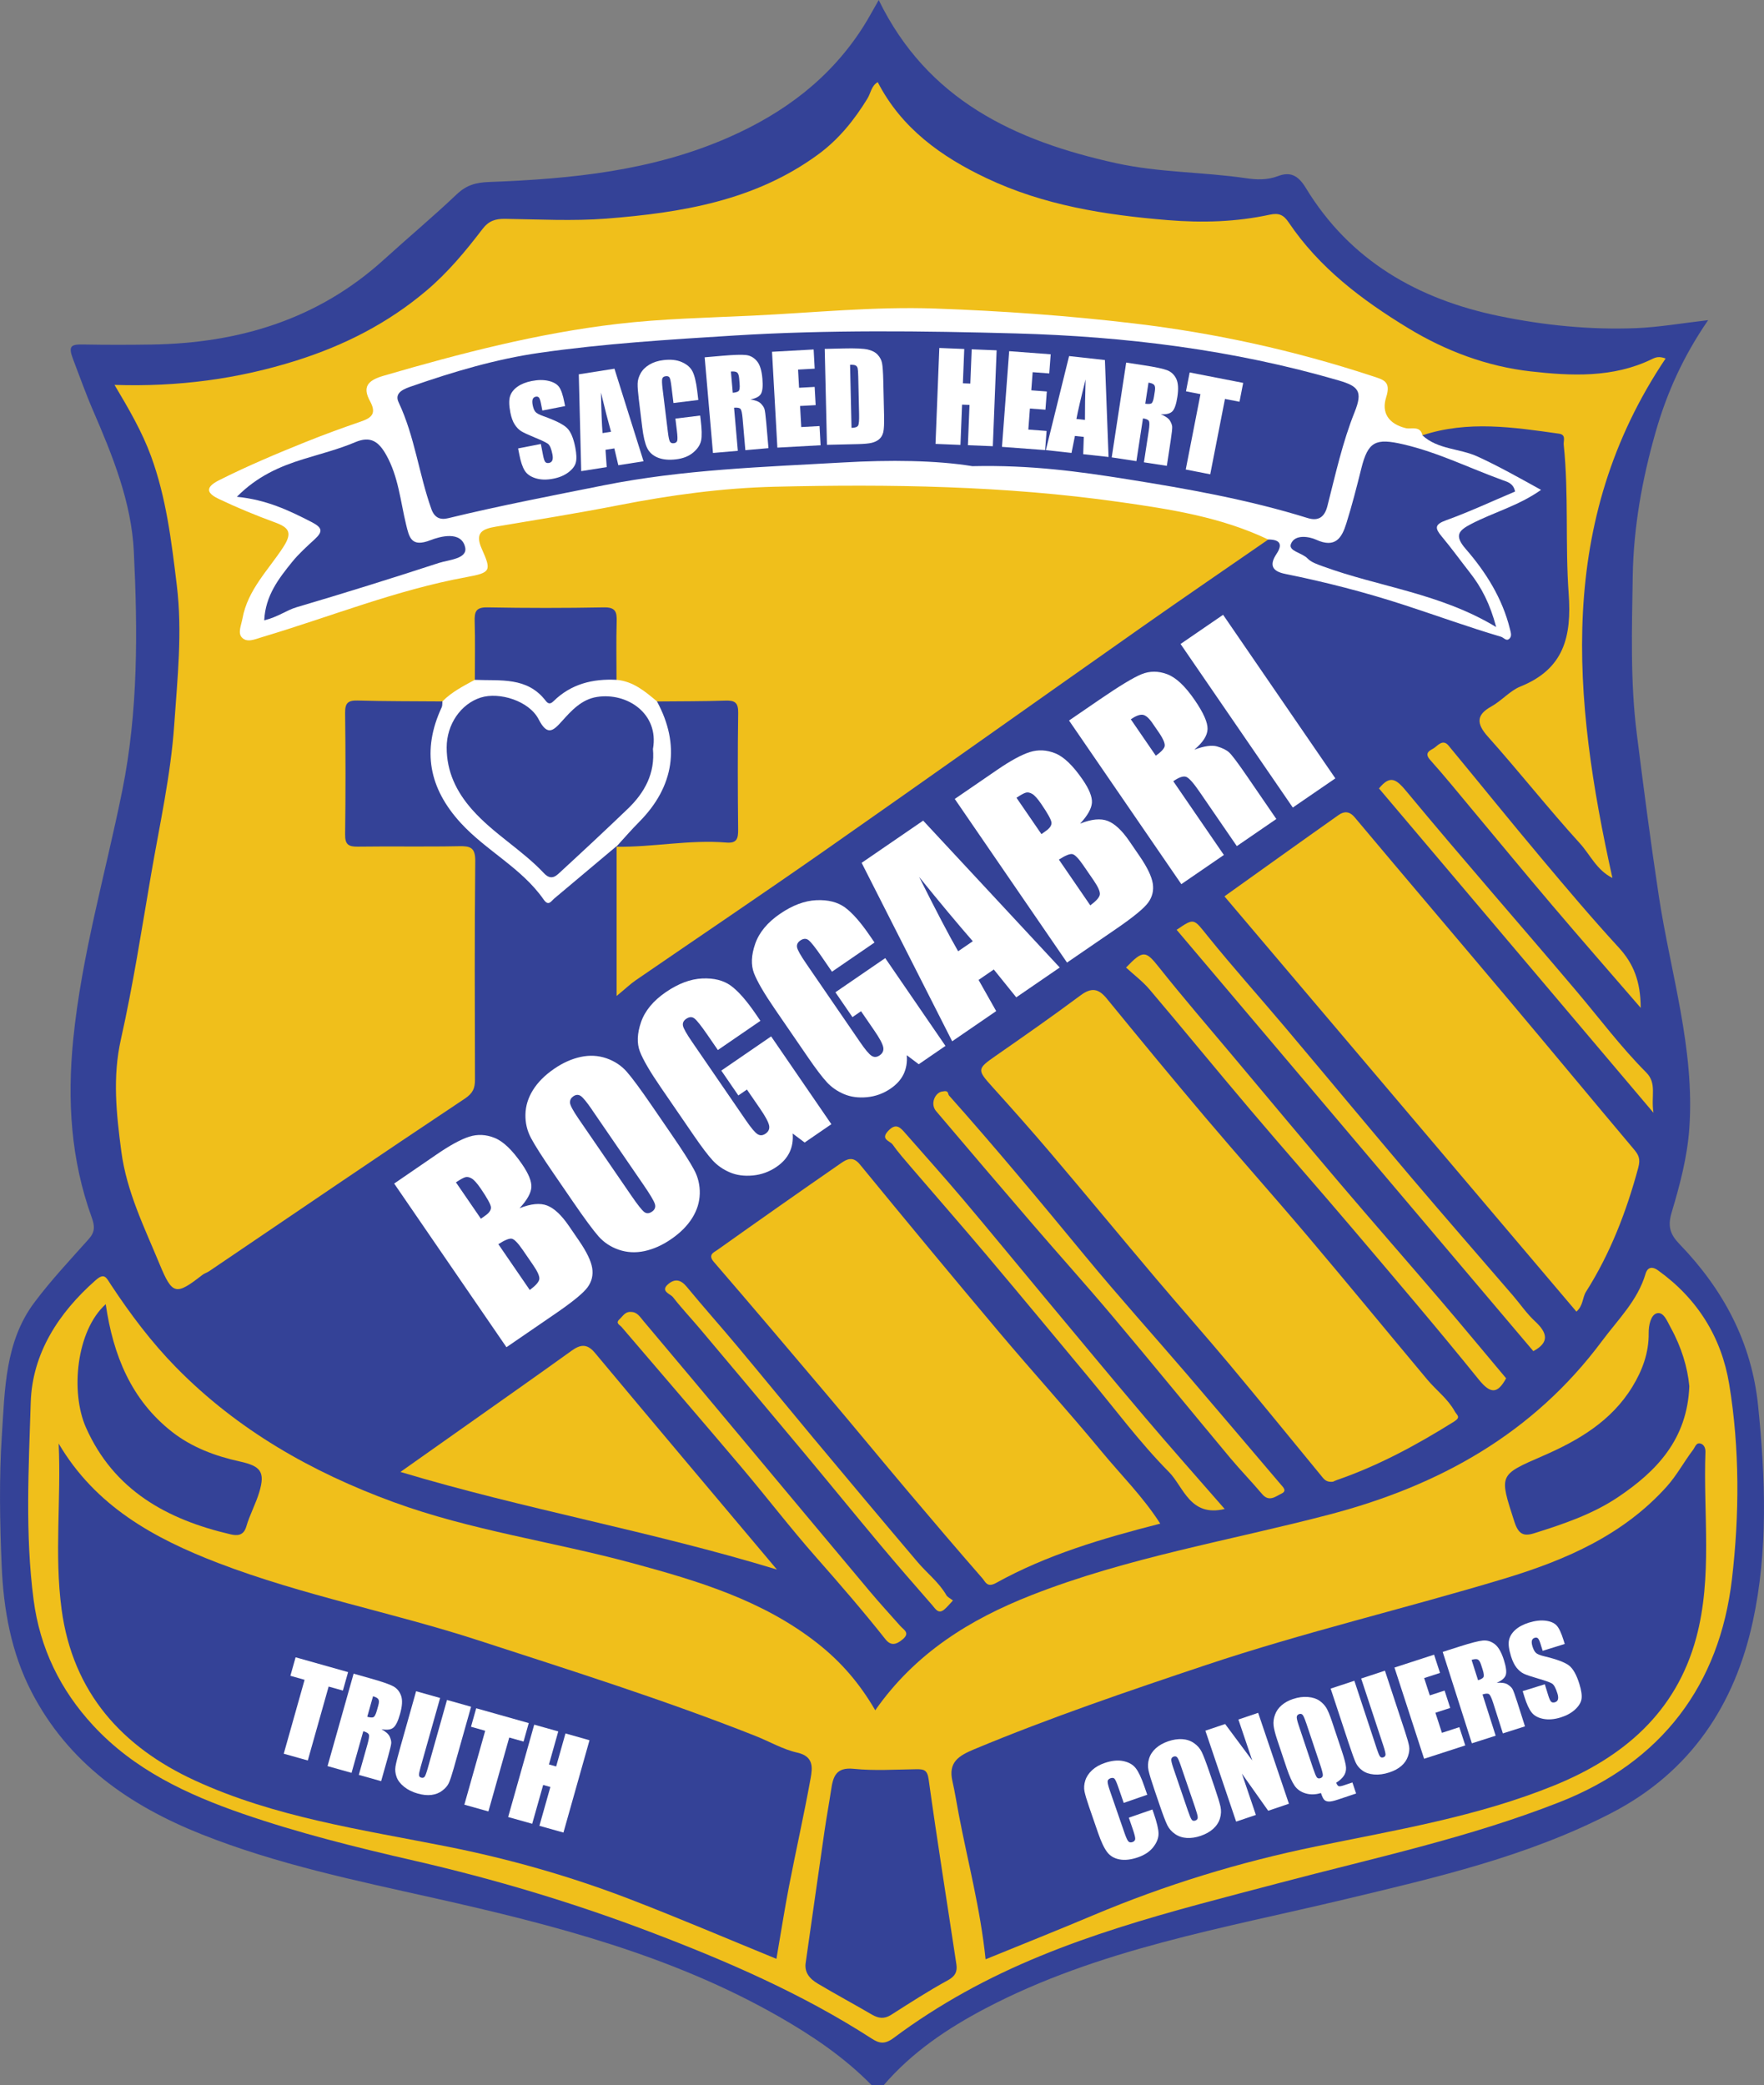
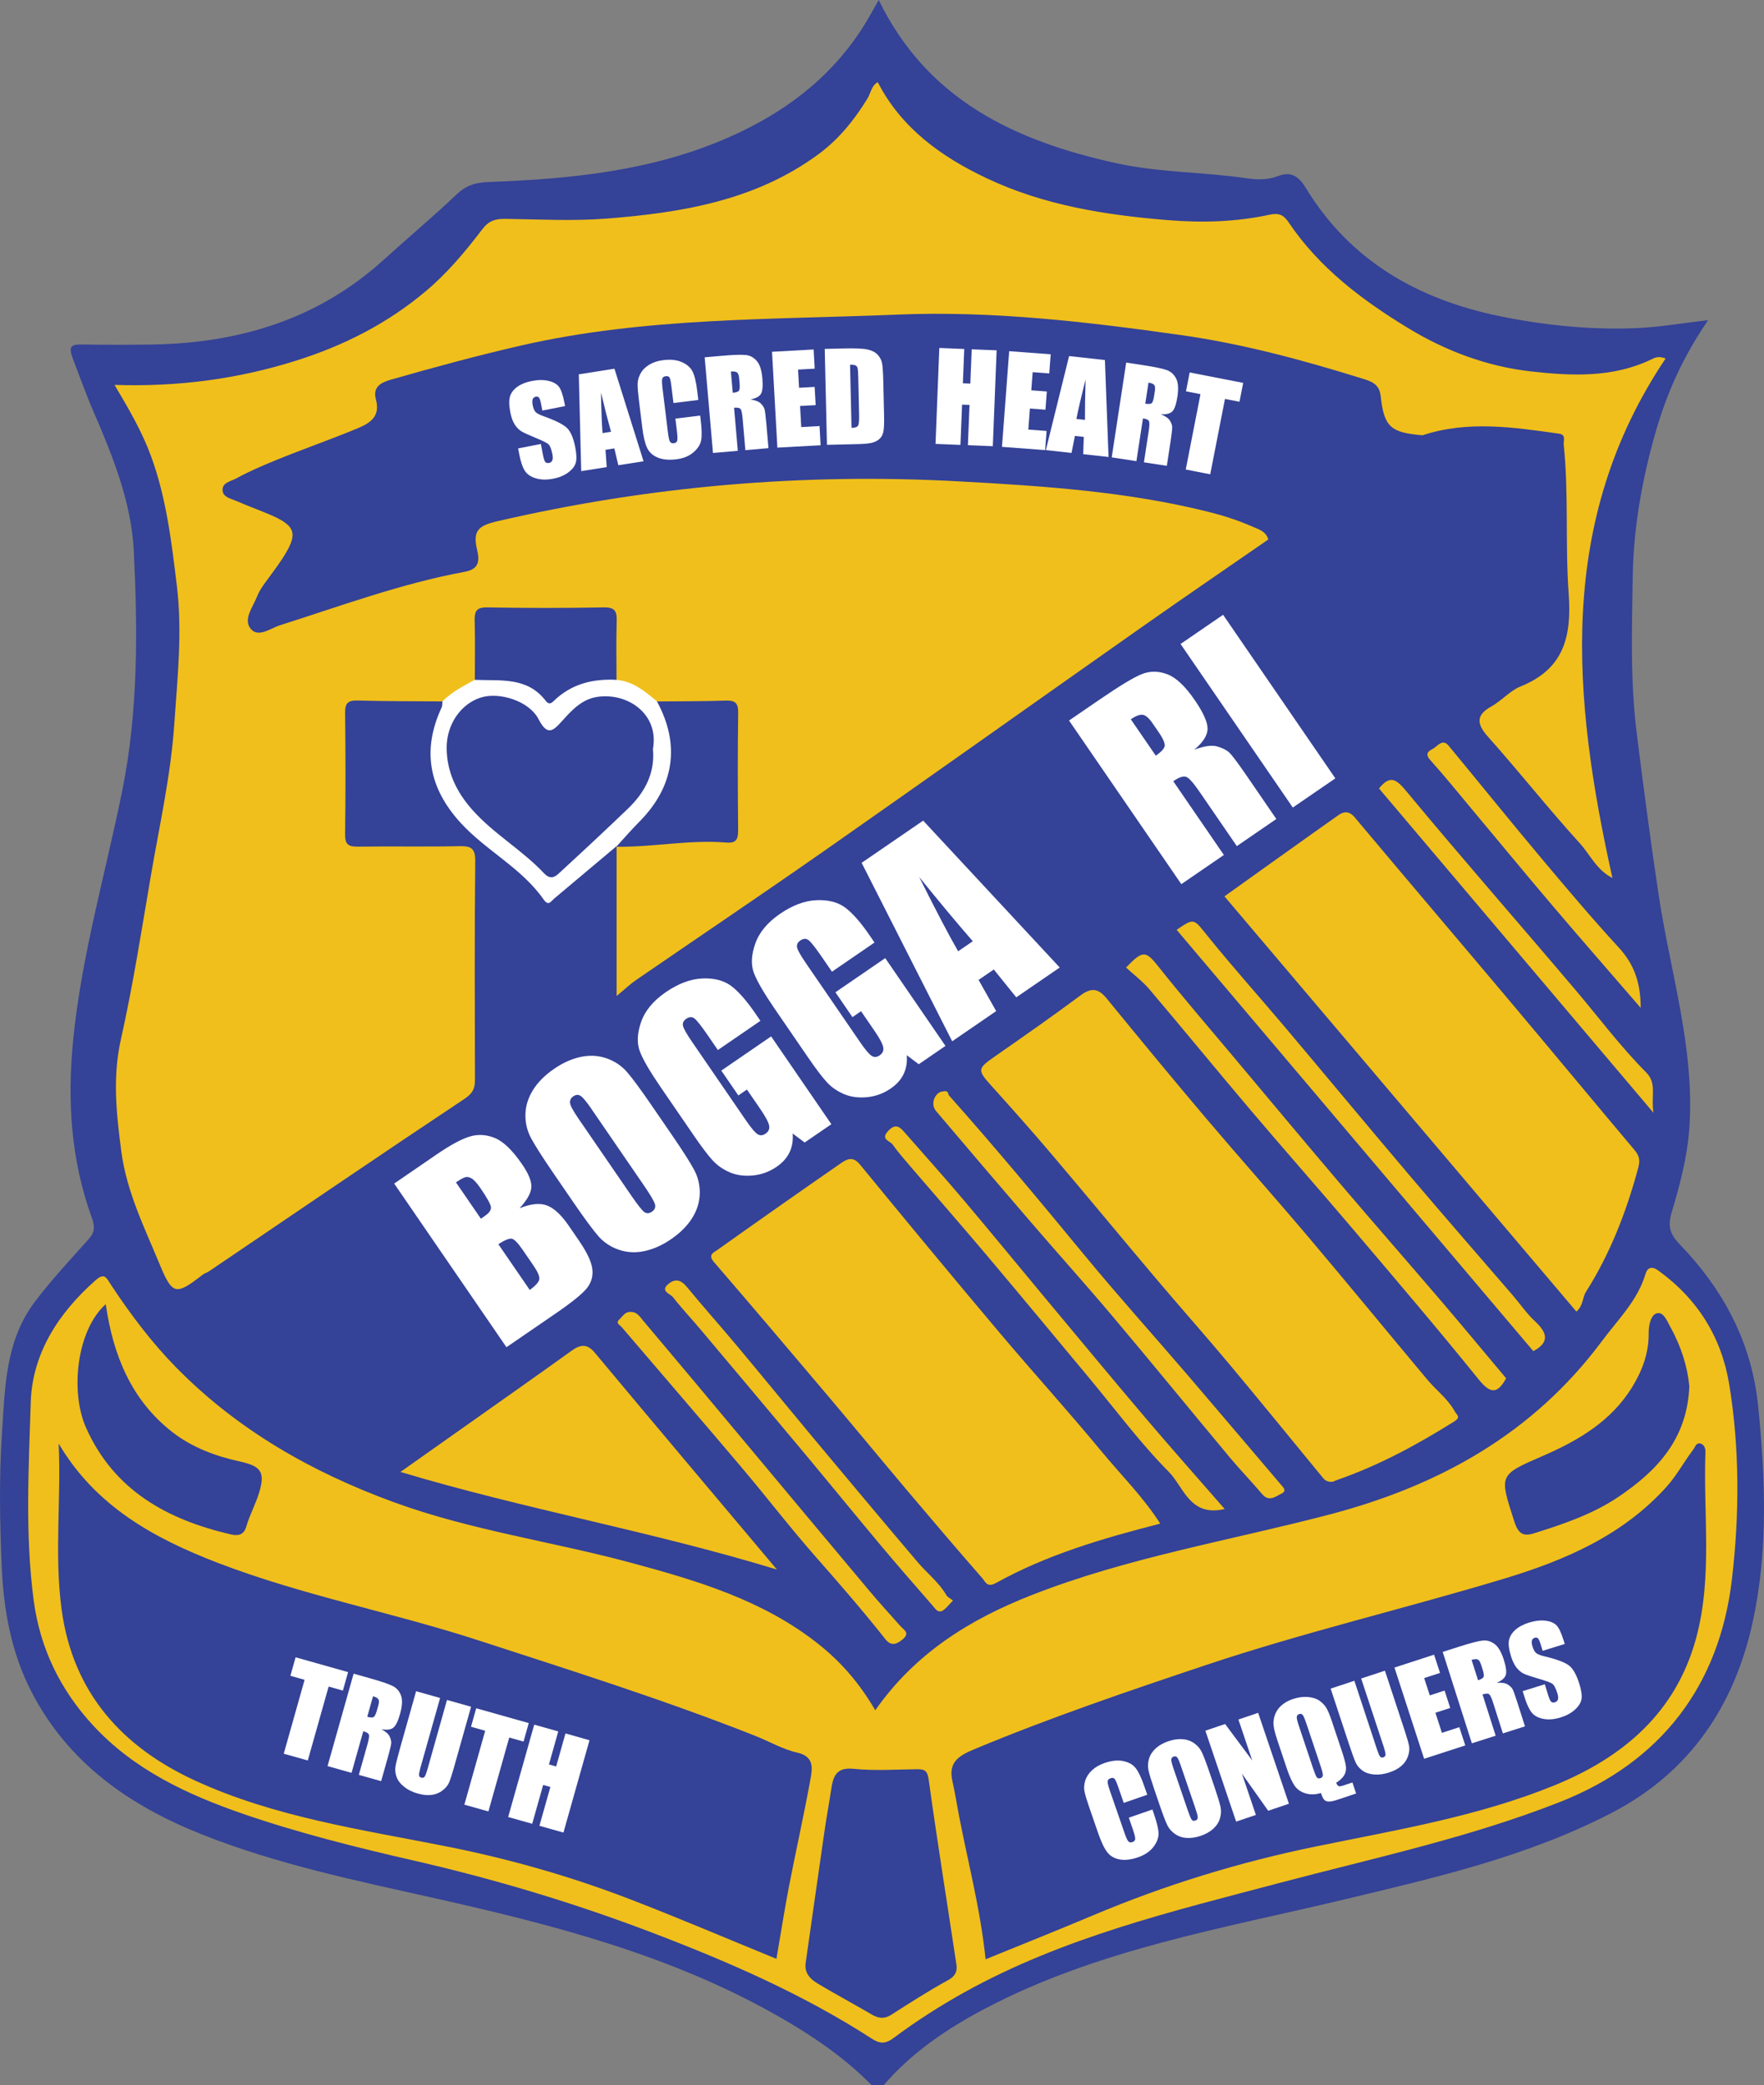
<svg xmlns="http://www.w3.org/2000/svg" id="Layer_1" viewBox="0 0 435.8 515.13">
  <rect x="0" y="0" width="435.8" height="515.13" fill="#808080" stroke="none" />
  <path d="M215.31,515.13c-6.75-6.89-14.68-12.23-23-16.98-26.46-15.1-55.5-22.59-84.94-29.19-19.37-4.34-38.86-8.35-57.46-15.74-18.03-7.16-33.06-17.69-42.14-35.26-4.99-9.65-6.9-20.29-7.35-31.03-.46-10.81-.66-21.7.05-32.48.74-11.25.78-22.99,8.01-32.65,4.12-5.51,8.87-10.55,13.46-15.7,1.56-1.75,1.49-3.21.71-5.35-5.15-14.25-6.06-28.8-4.56-43.93,2.09-20.97,8-41.07,12.13-61.57,3.93-19.52,3.81-39.36,2.84-59.06-.59-12.11-5.24-23.62-10.08-34.79-1.8-4.15-3.3-8.42-4.92-12.63-1.25-3.28-.55-3.71,2.42-3.66,5.66.1,11.33.1,17,.01,21.53-.33,41.05-6.18,57.33-20.95,5.97-5.42,12.16-10.61,18.01-16.15,2.39-2.27,4.65-2.93,8.03-3.06,20.23-.75,40.26-2.71,59.16-11.02,13.68-6.01,25.07-14.54,33.17-27.2,1.37-2.14,2.56-4.4,3.91-6.73,12.02,24.67,33.56,34.78,58.63,40.3,10.66,2.35,21.45,2.15,32.12,3.72,2.5.37,5.19.5,7.85-.51,2.93-1.11,4.91-.39,6.93,2.93,10.9,17.94,27.67,27.5,47.78,31.64,11.12,2.29,22.42,3.43,33.78,2.98,5.64-.22,11.25-1.22,17.82-1.97-6.18,8.97-10.23,18.03-12.99,27.7-3.33,11.66-5.45,23.51-5.64,35.62-.2,12.93-.63,25.9.99,38.77,1.69,13.42,3.43,26.83,5.46,40.22,2.89,19.01,8.89,37.63,7.54,57.23-.5,7.21-2.34,14.11-4.38,20.92-1.04,3.49-.33,5.44,1.96,7.82,10.79,11.19,17.82,24.23,19.41,39.97,1.8,17.82,2.48,35.79-1.31,53.24-4.46,20.57-15.36,37.19-34.9,47.31-20.8,10.77-43.29,15.94-65.8,21.32-30.15,7.21-60.97,12.31-88.86,26.96-9.4,4.94-18.17,10.83-25.17,18.99h-3Z" style="fill:#344297;" />
  <path d="M109.31,173.29c-7-.06-13.99-.02-20.98-.22-2.42-.07-3.1.7-3.07,3.08.12,10,.13,20,0,30-.03,2.48.81,3.05,3.13,3.02,8.33-.12,16.67.06,25-.11,2.82-.06,4.05.33,4.02,3.68-.19,18-.11,36-.07,53.99,0,2.1-.46,3.33-2.51,4.7-21.15,14.07-42.14,28.39-63.17,42.64-.53.36-1.18.53-1.68.92-6.54,5.09-7.39,4.99-10.57-2.71-3.74-9.05-8.13-17.86-9.44-27.81-1.22-9.27-2.21-18.31-.1-27.7,3.01-13.43,5.11-27.06,7.44-40.64,2.11-12.32,4.88-24.63,5.73-37.05.78-11.43,2.06-22.86.63-34.55-1.32-10.87-2.6-21.58-6.37-31.86-2.21-6.03-5.46-11.61-9.01-17.58,15.69.52,30.49-1.45,44.89-6,11.81-3.73,22.63-9.2,32.21-17.32,5.32-4.51,9.63-9.72,13.77-15.14,1.61-2.11,3.24-2.59,5.65-2.56,8.33.12,16.71.58,24.99-.06,18.51-1.45,36.67-4.4,52.27-15.81,5.14-3.76,8.96-8.52,12.23-13.85.84-1.36.96-3.16,2.55-4.05,5.86,11.4,15.73,18.45,26.89,23.73,14.1,6.68,29.2,9.08,44.72,10.35,8.64.71,16.92.45,25.24-1.34,2.25-.48,3.4.03,4.67,1.91,7.56,11.22,18.05,19.13,29.46,26.08,9.38,5.71,19.58,9.5,30.28,10.72,10,1.13,20.39,1.66,29.99-3.02.98-.48,1.77-.76,3.39-.16-27.05,40.31-23.02,83.84-13.14,128.34-3.92-1.96-5.5-5.76-8.02-8.53-7.82-8.6-15.03-17.75-22.77-26.42-2.88-3.22-2.81-5.37.84-7.4,2.58-1.43,4.67-3.92,7.18-4.93,10.83-4.35,12.73-12.38,11.96-23-.88-12.2.05-24.52-1.22-36.75-.1-1,.66-2.48-1.19-2.74-11.25-1.59-22.5-3.29-33.69.4-7.86-.65-9.51-2.04-10.34-9.68-.34-3.11-2.46-3.68-4.67-4.37-14.64-4.55-29.41-8.55-44.64-10.7-23.26-3.29-46.65-6.04-70.11-5.06-31.03,1.29-62.28.62-92.87,7.62-10.89,2.49-21.64,5.42-32.37,8.49-2.5.72-4.38,1.85-3.56,4.9,1.08,4.03-1.25,5.72-4.5,7.07-6.62,2.75-13.39,5.09-20.02,7.8-3.4,1.39-6.77,2.82-9.98,4.58-1.37.75-3.63,1.03-3.38,3.11.19,1.58,2.14,1.92,3.49,2.51,2.59,1.14,5.26,2.1,7.87,3.2,6.89,2.89,7.46,4.83,3.26,11.21-1.01,1.53-2.1,3-3.19,4.48-1.09,1.48-2.24,2.94-2.91,4.65-1.01,2.58-3.44,5.57-1.66,7.9,1.87,2.45,4.93-.02,7.31-.77,15.07-4.79,29.93-10.3,45.54-13.19,3.19-.59,3.93-2.13,3.19-5.29-1.12-4.76.06-6.08,4.97-7.22,37.56-8.7,75.66-11.97,114.08-9.85,20.56,1.13,41.23,2.46,61.37,7.47,3.73.93,7.38,2.07,10.89,3.62,1.64.73,3.55,1.17,4.12,3.27-10.46,7.24-20.97,14.41-31.37,21.73-26.06,18.33-52.03,36.79-78.13,55.06-15.49,10.83-31.17,21.39-46.75,32.09-1.32.91-2.48,2.03-4.75,3.9v-37.01c.22-.2.44-.39.65-.59,7.01-1.37,14.09-1.86,21.22-1.86,6.23,0,6.59-.37,6.62-6.36.04-6.97-.04-13.94.03-20.9.03-3.36-1.33-4.79-4.73-4.75-4.31.05-8.63.29-12.93-.25-4.11-1.84-8.12-3.87-11.63-6.77-1.26-3.73-.64-7.6-.7-11.4-.04-3.1-1.21-4.58-4.43-4.56-7.66.05-15.33.05-22.99,0-3.48-.02-4.67,1.65-4.65,4.92.02,3.49.33,7-.4,10.46-2.01,3.55-5.13,5.5-9.06,6.29Z" style="fill:#f0bf1b;" />
  <path d="M216.24,422.53c9.88-14.11,23.33-22.43,38.53-28.41,23.83-9.37,49.07-13.49,73.68-19.95,27.09-7.1,50.32-19.98,67.35-42.89,3.96-5.33,8.8-9.98,10.75-16.62.37-1.28,1.36-2.03,3.06-.81,9.74,6.98,15.68,16.52,17.59,28.12,2.62,15.96,2.53,32.37.68,48.17-3.06,26.09-17.28,45.14-42.58,55.09-22.45,8.83-45.94,13.81-69.13,19.95-26.63,7.04-53.51,13.47-77.87,27.01-6.06,3.37-11.94,7.13-17.49,11.28-2.27,1.7-3.63,1.36-5.49.16-17.16-11.08-35.8-19.15-54.79-26.37-18.97-7.21-38.43-13.03-58.22-17.57-14.31-3.28-28.54-6.82-42.41-11.61-13.73-4.75-26.8-10.87-36.9-21.8-8.11-8.78-13.14-19.08-14.7-31.04-2.12-16.22-1.21-32.53-.71-48.74.37-12.11,6.86-22.12,16.01-30.19,2.24-1.98,2.64-.67,3.84,1.15,4.77,7.22,9.97,14.15,16.05,20.35,15.18,15.47,33.52,25.9,53.71,33.29,19.16,7.02,39.41,9.77,59.01,15.08,16.2,4.39,32.24,9.16,45.8,19.85,5.75,4.53,10.34,9.82,14.23,16.52Z" style="fill:#f0bf1b;" />
  <path d="M329.3,366.07c-1.28.14-1.93-.3-2.49-.98-7.66-9.32-15.27-18.69-23.01-27.95-5.99-7.16-12.19-14.14-18.21-21.26-8.65-10.23-17.17-20.57-25.84-30.78-4.78-5.63-9.68-11.15-14.63-16.63-3.76-4.17-3.74-4.41.86-7.61,7.04-4.9,14.08-9.81,20.96-14.94,2.67-1.99,4.42-1.74,6.47.76,8.06,9.86,16.16,19.69,24.39,29.41,8.36,9.87,16.98,19.53,25.34,29.41,9.91,11.72,19.64,23.59,29.49,35.36,2.21,2.64,5.05,4.71,6.76,7.81.55,1,1.63,1.42-.17,2.55-9.19,5.75-18.65,10.88-28.92,14.43-.45.16-.88.38-.99.43Z" style="fill:#f0bf1b;" />
  <path d="M286.65,376.42c-14.33,3.67-28.01,7.69-40.57,14.66-2.23,1.24-2.64-.3-3.36-1.12-6.14-7.03-12.19-14.14-18.22-21.27-6.64-7.86-13.18-15.81-19.82-23.67-9.4-11.12-18.82-22.23-28.33-33.26-1.55-1.79.05-2.37.86-2.94,10.16-7.22,20.35-14.39,30.6-21.48,1.42-.98,2.92-1.74,4.6.31,11.39,13.89,22.85,27.74,34.43,41.48,8.34,9.9,17.06,19.48,25.3,29.46,4.83,5.85,10.29,11.24,14.5,17.84Z" style="fill:#f0bf1b;" />
  <path d="M389.46,324.05c-28.91-34.11-57.82-68.21-86.96-102.6,9.33-6.66,18.73-13.41,28.18-20.08,1.35-.95,2.67-1.03,4.02.58,12.73,15.18,25.58,30.26,38.33,45.41,10.22,12.14,20.33,24.36,30.55,36.49,1.23,1.46,1.76,2.41,1.15,4.66-2.92,10.83-6.89,21.14-12.91,30.64-.9,1.42-.65,3.4-2.37,4.9Z" style="fill:#f0bf1b;" />
-   <path d="M313.31,133.29c-11.63-5.55-24.11-7.48-36.74-9.27-28.29-4.02-56.72-4.44-85.18-3.77-12.92.31-25.78,2.07-38.51,4.56-10.08,1.97-20.23,3.6-30.35,5.3-3.26.55-5.31,1.41-3.53,5.43,2.44,5.48,2.31,5.93-3.75,7.04-17.36,3.18-33.68,9.81-50.49,14.82-1.81.54-3.74,1.47-5.03.07-1.02-1.11-.13-3.02.17-4.66,1.3-7.13,6.43-12,10.1-17.67,2.23-3.45,1.5-4.77-2-6.05-4.72-1.73-9.39-3.65-13.92-5.81-2.54-1.21-3.89-2.65.01-4.62,7-3.53,14.21-6.56,21.46-9.48,4.52-1.82,9.11-3.48,13.71-5.07,2.7-.93,3.75-2.07,2.16-4.99-1.87-3.44-.74-5.09,3.33-6.28,18.94-5.52,37.95-10.47,57.61-12.79,11.18-1.32,22.37-1.54,33.58-2.07,15.03-.72,30.05-2.28,45.09-1.75,16.43.58,32.82,1.74,49.2,3.69,20.02,2.38,39.47,6.65,58.57,12.92,2.97.98,4.94,1.29,3.65,5.33-1.2,3.77.57,6.55,4.84,7.61,1.33.33,3.62-.71,4.12,1.78,3.83,3.53,9.18,3.19,13.66,5.25,5.28,2.43,10.24,5.23,15.65,8.22-5.53,3.92-11.69,5.53-17.22,8.4-3.13,1.63-4.3,2.83-1.4,6.18,5.01,5.76,9.07,12.23,10.94,19.82.2.84.51,1.69-.1,2.32-.8.82-1.41-.23-2.12-.44-8.05-2.37-15.99-5.27-23.92-7.85-9.71-3.16-19.44-5.66-29.38-7.67-3.2-.64-4.01-2.15-2.15-4.95,1.66-2.5.69-3.56-2.06-3.55Z" style="fill:#fff;" />
  <path d="M98.92,363.66c10.07-7.11,19.46-13.74,28.84-20.37,4.49-3.18,8.98-6.36,13.45-9.58,2.09-1.5,3.77-1.87,5.74.49,14.66,17.57,29.42,35.06,44.99,53.57-31.2-9.52-62.22-14.87-93.03-24.12Z" style="fill:#f0bf1b;" />
  <path d="M372.09,340.52c-2.08,3.78-3.77,4-6.74.33-10.27-12.72-20.89-25.15-31.47-37.62-8.27-9.74-16.74-19.32-25-29.07-8.35-9.84-16.51-19.84-24.86-29.68-1.71-2.02-3.88-3.64-5.83-5.44,4.23-4.42,4.87-4.19,8.16-.04,5.89,7.42,12.09,14.59,18.18,21.85,8.72,10.4,17.41,20.82,26.2,31.16,8.28,9.74,16.7,19.35,25.01,29.06,5.53,6.47,10.95,13.02,16.35,19.45Z" style="fill:#f0bf1b;" />
  <path d="M152.31,167.96c4.09.35,7.05,2.84,10,5.33,3.12,1.52,3.75,4.45,4.19,7.47,1.86,12.78-3.72,21.84-14.24,28.42,0,0,.05-.12.05-.12-5.12,4.3-10.23,8.61-15.35,12.9-.79.66-1.44,2.03-2.64.29-5.44-7.81-14.19-12.03-20.53-18.97-7.75-8.49-9.65-17.84-4.67-28.53.2-.43.13-.98.18-1.47,2.3-2.33,5.18-3.78,8-5.33,5.06-2.05,10.16-1.88,14.54,1.26,3.11,2.22,5.36,1.97,8.37.1,3.7-2.3,7.76-3.69,12.1-1.36Z" style="fill:#fff;" />
  <path d="M378.81,333.81c-29.35-34.67-58.74-69.38-88.12-104.09,4.43-3.02,4.16-2.8,7.72,1.61,6.17,7.65,12.75,14.97,19.09,22.49,10.44,12.38,20.77,24.85,31.25,37.19,8.27,9.75,16.69,19.38,25.03,29.07,1.81,2.11,3.4,4.46,5.42,6.33,3.06,2.83,3.7,5.2-.38,7.4Z" style="fill:#f0bf1b;" />
  <path d="M232.8,269.67c1.69-.4,1.32.61,1.65.97,11.54,12.96,22.62,26.3,33.66,39.69,8.24,9.99,16.91,19.61,25.34,29.44,7.67,8.95,15.27,17.95,22.92,26.92.65.76,1.64,1.63.24,2.31-1.48.71-3.08,2.17-4.81.11-2.54-3.01-5.3-5.84-7.83-8.86-9.73-11.67-19.33-23.44-29.12-35.06-6.55-7.78-13.36-15.33-19.99-23.04-7.9-9.18-15.77-18.41-23.6-27.65-1.53-1.81-.22-4.6,1.53-4.84Z" style="fill:#f0bf1b;" />
  <path d="M302.56,372.81c-8.59,2.05-10.14-5.47-13.78-9.15-7.21-7.28-13.36-15.62-19.95-23.52-8.26-9.91-16.48-19.85-24.8-29.71-6.23-7.39-12.6-14.66-18.89-21.99-1.59-1.86-3.22-3.7-4.63-5.69-.64-.9-3.06-1.22-1.11-3.32,2-2.16,3.07-.82,4.32.61,4.76,5.43,9.58,10.8,14.24,16.31,6.54,7.73,12.94,15.56,19.42,23.34,8.47,10.16,16.91,20.36,25.47,30.45,6.34,7.47,12.85,14.8,19.71,22.67Z" style="fill:#f0bf1b;" />
  <path d="M155.82,324.13c1.59-.05,2.3,1.24,3.12,2.2,8.53,10.11,17.01,20.26,25.49,30.41,10.16,12.15,20.3,24.32,30.49,36.46,2.43,2.89,4.98,5.67,7.48,8.49.89,1.01,2.55,1.72.55,3.37-1.58,1.31-2.89,1.59-4.21-.08-5.48-6.93-11.26-13.6-17.1-20.23-6.36-7.21-12.22-14.87-18.43-22.21-9.83-11.62-19.78-23.14-29.66-34.71-.44-.51-1.56-.92-.51-1.89.83-.76,1.4-1.92,2.79-1.82Z" style="fill:#f0bf1b;" />
  <path d="M408.5,274.93c-23.21-27.43-45.58-53.86-67.82-80.14,2.91-3.58,4.42-2.14,7.01.99,13.7,16.52,27.87,32.65,41.73,49.03,5.71,6.75,11.01,13.86,17.26,20.13,2.73,2.74,1.16,5.76,1.81,9.99Z" style="fill:#f0bf1b;" />
  <path d="M235.43,395.41c-.89.93-1.48,1.71-2.23,2.3-1.41,1.1-2.13-.27-2.82-1.06-4.31-4.93-8.62-9.88-12.83-14.9-6.29-7.51-12.47-15.1-18.74-22.62-8.59-10.29-17.21-20.54-25.84-30.79-2.22-2.63-4.59-5.14-6.7-7.85-.68-.87-3.3-1.49-1.12-3.3,1.64-1.35,3.08-1.02,4.51.72,4.06,4.93,8.32,9.7,12.42,14.6,6.28,7.51,12.47,15.1,18.74,22.62,8.59,10.29,17.19,20.56,25.86,30.78,2.33,2.75,5.26,4.98,7.11,8.17.31.54,1.02.84,1.64,1.33Z" style="fill:#f0bf1b;" />
  <path d="M405.33,248.99c-7.87-9.11-14.87-17.11-21.76-25.22-6.67-7.84-13.2-15.79-19.81-23.69-3.46-4.14-6.85-8.34-10.45-12.35-1.65-1.84.21-2.4.95-2.9.97-.65,2.2-2.32,3.6-.63,7.59,9.18,15.07,18.46,22.73,27.59,6.32,7.54,12.67,15.06,19.32,22.3,3.63,3.96,5.4,8.31,5.43,14.9Z" style="fill:#f0bf1b;" />
  <path d="M152.26,209.19c1.88-2.05,3.69-4.16,5.65-6.13,8.67-8.73,10.22-19.03,4.4-29.76,5.64-.06,11.29-.02,16.93-.21,2.32-.08,3.16.52,3.13,3-.14,9.63-.11,19.26-.01,28.89.02,2.21-.32,3.4-2.93,3.18-9.09-.76-18.09,1.17-27.16,1.03Z" style="fill:#344297;" />
  <path d="M152.31,167.96c-5.9-.31-11.25,1.03-15.58,5.29-.8.79-1.35.62-1.91-.11-4.58-5.99-11.24-4.9-17.51-5.18,0-4.8.1-9.61-.04-14.41-.07-2.37.27-3.55,3.13-3.49,9.6.18,19.22.18,28.82,0,2.86-.05,3.2,1.13,3.13,3.49-.14,4.8-.04,9.61-.04,14.41Z" style="fill:#344297;" />
  <path d="M191.8,483.94c-11.94-4.88-23.93-10.01-36.1-14.7-14.76-5.69-29.96-10.01-45.47-13.08-21.05-4.17-42.49-7.24-62.11-16.29-17.86-8.23-30.12-21.61-32.9-42.24-1.84-13.67-.07-27.29-.73-40.99,9.11,15.47,23.52,23.41,39.4,29.51,20.95,8.04,43.05,12.2,64.32,19.12,22.95,7.47,45.99,14.72,68.45,23.62,3.44,1.36,6.74,3.31,10.3,4.11,4.15.93,3.76,3.78,3.3,6.37-1.61,8.91-3.61,17.75-5.33,26.63-1.11,5.74-2,11.52-3.11,17.94Z" style="fill:#344297;" />
  <path d="M243.49,484.04c-1.29-12.49-4.4-24.09-6.64-35.85-.52-2.71-.93-5.44-1.55-8.12-1.08-4.69,1.51-6.29,5.42-7.92,18.73-7.81,37.92-14.33,57.13-20.76,24.27-8.12,49.23-13.97,73.72-21.36,14.97-4.52,29.29-10.64,40.16-22.72,2.54-2.82,4.27-6.13,6.53-9.1.58-.77.79-1.96,2-1.52.71.26,1.11,1.09,1.07,2.05-.56,15.31,1.79,30.82-2.28,45.9-4.98,18.46-18.03,29.53-35.09,36.47-18.95,7.71-39.05,11-58.96,15.09-18.81,3.86-37.11,9.47-54.83,16.94-8.75,3.69-17.57,7.2-26.68,10.92Z" style="fill:#344297;" />
  <path d="M199.08,484.69c1.54-10.78,3.06-21.56,4.62-32.34.49-3.37,1.11-6.71,1.62-10.08.48-3.24,1.12-5.73,5.58-5.27,5.1.52,10.3.17,15.46.1,1.86-.02,2.74.13,3.07,2.54,2.11,15.25,4.56,30.45,6.85,45.68.26,1.74-.25,2.91-2.09,3.91-4.81,2.62-9.42,5.62-14.05,8.56-1.67,1.06-3.1.88-4.72-.06-4.45-2.6-8.99-5.04-13.42-7.68-1.92-1.15-3.41-2.74-2.92-5.36Z" style="fill:#344297;" />
  <path d="M26.12,322.21c1.84,12.68,6.32,23.64,16.37,31.53,4.88,3.83,10.69,6,16.7,7.32,5.17,1.13,6.38,2.51,4.87,7.57-.87,2.91-2.38,5.63-3.22,8.54-.68,2.32-2.35,2.25-3.87,1.9-15.69-3.65-28.83-10.85-35.73-26.38-3.88-8.73-2.4-23.94,4.88-30.48Z" style="fill:#344297;" />
  <path d="M417.35,342.45c-.49,13.2-8.16,21.07-17.6,27.42-6.27,4.22-13.52,6.67-20.75,8.94-2.63.82-3.88.21-4.88-2.9-3.75-11.63-3.91-11.45,7.08-16.23,8.76-3.81,16.9-8.58,22.08-17.07,2.48-4.05,4.09-8.41,4.03-13.25-.03-1.96.54-4.51,2.01-4.9,1.69-.46,2.58,2,3.45,3.58,2.62,4.74,4.15,9.79,4.58,14.42Z" style="fill:#344297;" />
  <path d="M240.28,115.18c-9.03-1.48-20.51-1.58-31.89-.93-19.78,1.13-39.59,1.73-59.17,5.64-12.87,2.57-25.76,5.04-38.51,8.14-2.06.5-3.4-.2-4.14-2.27-3.09-8.67-4.11-17.95-8.1-26.38-1.19-2.51,1.65-3.4,3.35-3.99,10.25-3.56,20.66-6.66,31.41-8.21,15.94-2.29,31.98-3.28,48.07-4.28,23.27-1.44,46.53-1.16,69.74-.52,26.89.74,53.63,4.02,79.67,11.61,4.93,1.44,6.01,2.68,3.95,7.82-2.99,7.45-4.73,15.42-6.73,23.24-.75,2.94-2.43,3.69-4.87,2.94-14.59-4.54-29.62-7.21-44.62-9.6-11.79-1.88-23.73-3.54-38.14-3.22Z" style="fill:#344297;" />
  <path d="M374.3,121.44c-5.73,2.42-11.28,5.02-17.02,7.09-2.94,1.06-2.78,1.99-1.08,4.03,2.4,2.87,4.6,5.92,6.91,8.87,2.89,3.68,5,7.73,6.52,13.49-13.85-8.37-28.89-9.9-42.76-14.98-1.36-.5-2.91-.99-3.85-1.98-1.33-1.4-4.76-1.79-4.1-3.55.94-2.49,4.53-1.85,6.24-1.07,4.74,2.17,6.34-.45,7.45-4.01,1.4-4.46,2.56-8.99,3.69-13.53,1.68-6.77,3.55-7.61,10.4-6.02,8.58,1.99,16.4,5.9,24.59,8.87,1.14.41,2.61.76,3.01,2.79Z" style="fill:#344297;" />
  <path d="M65.28,153.26c.28-6.07,3.55-10.29,6.87-14.4,1.66-2.06,3.67-3.85,5.63-5.66,2.09-1.93,1.81-2.87-.8-4.22-5.59-2.89-11.21-5.54-18.46-6.24,5.03-5.1,10.65-7.52,16.37-9.29,4.31-1.34,8.71-2.44,12.86-4.2,3.8-1.61,5.81-.17,7.68,3.17,3.01,5.38,3.49,11.37,4.89,17.15.78,3.21,1.27,5.74,6.04,3.88,2.37-.92,7.59-2.36,8.55,1.73.68,2.89-4.03,3.11-6.52,3.91-11.64,3.8-23.34,7.46-35.08,10.92-2.54.75-4.59,2.4-8.03,3.25Z" style="fill:#344297;" />
  <path d="M113.89,314.38c2.13.16,8.03,8.78,7.34,10.77-.25.71-.85,1.54-1.5,1.82-.97.42-1.15-.61-1.62-1.3-1.92-2.82-4.03-5.52-6.01-8.3-.34-.48-.74-1.51-.58-1.65.7-.59,1.6-.94,2.37-1.34Z" style="fill:#344297;" />
  <path d="M106.88,309.25c-2.08-2.83-4.22-5.76-6.36-8.68,1.21-.2,2.13-2.05,3.38-1.15,2.51,1.8,4.4,4.26,5.33,7.23.37,1.19-.7,2.04-2.35,2.59Z" style="fill:#344297;" />
  <path d="M261.23,228.09c-.24.72-.81,1.58-1.46,1.87-.93.42-1.17-.53-1.65-1.25-1.9-2.84-3.98-5.56-6.03-8.29-.51-.68-1.22-1.33-.31-2.07.59-.48,1.42-.67,2.17-1" style="fill:#344297;" />
  <path d="M243.22,202.19c1.68,0,6.56,6.33,6,8.04-.23.7-.88,1.46-1.53,1.76-.84.38-1.52-.38-1.99-1.05-1.36-1.96-2.71-3.93-3.99-5.94-.33-.51-1.7-.8-.67-1.72.56-.51,1.4-.71,2.18-1.08Z" style="fill:#344297;" />
  <path d="M277.18,189.66c-1.07.46-1.03,3.09-1.91,2.26-2.52-2.38-4.45-5.38-6.61-8.14.88-.53,2-1.7,2.6-1.48,3.31,1.25,4,4.81,5.92,7.36Z" style="fill:#344297;" />
  <path d="M130.25,279.18c1.28.15,1.99,1.2,2.61,2.08,5.41,7.64,10.76,15.33,16.06,23.05.91,1.32,1.58,2.81-.33,4.03-1.8,1.15-2.34-.71-2.88-1.46-5.44-7.62-10.8-15.3-16.04-23.07-.94-1.4-2.64-3.45.57-4.64Z" style="fill:#344297;" />
  <path d="M217.95,226.21c3.24,3.93,6.45,7.88,9.74,11.77,1.12,1.33.37,2.19-.63,2.77-.96.56-2,.87-2.79-.68-2.28-4.49-4.75-8.89-7.14-13.33.27-.18.55-.35.82-.53Z" style="fill:#344297;" />
  <path d="M161.31,185c.56,6.05-2.03,10.81-6.22,14.83-5.37,5.15-10.81,10.23-16.29,15.27-1.21,1.11-2.48,2.7-4.41.64-5.42-5.77-12.45-9.73-17.73-15.7-3.92-4.43-6.31-9.4-6.31-15.35,0-5.75,3.51-10.79,8.41-12.35,4.58-1.46,11.97.81,14.31,5.37,2.15,4.17,3.57,2.9,5.76.46,2.4-2.68,4.88-5.4,8.68-5.99,7.39-1.15,15.35,4.1,13.81,12.82Z" style="fill:#344297;" />
  <path d="M84.04,415.28c.22,2.11,1.11,4.12-1.45,5.7-.22-2.11-1.11-4.12,1.45-5.7Z" style="fill:#344297;" />
  <path d="M323.08,442.13c-2.45-6.52-4.67-11.65-5.29-17.77,2.71,2.69,5.77,12.38,5.29,17.77Z" style="fill:#344297;" />
  <path d="M362.25,410.87c3.53,1.05,3.27,2.96,2.78,4.98-2.47-.82-1.39-3.06-2.78-4.98Z" style="fill:#344297;" />
  <path d="M290.87,450.73c-3.23-6.04-4.94-12.41-4.05-17.71,2.02,6.69,3.61,12.01,5.21,17.32-.39.13-.77.26-1.16.39Z" style="fill:#344297;" />
  <path d="M382.26,417.18c3.85.21,3.03,2.51,2.3,4.77-1.37-1.35-2.09-2.98-2.19-4.87l-.1.1Z" style="fill:#344297;" />
  <path d="M261.89,96.71v7.32c-2.11-2.49.23-4.8,0-7.32Z" style="fill:#344297;" />
  <path d="M277.99,94.2c.42,1.94.53,3.44-.72,6.18-1.13-2.91-1.59-4.41.72-6.18Z" style="fill:#344297;" />
  <path d="M206.54,105.68v-15.19c2.61,5.82,2.09,10.49,0,15.19Z" style="fill:#344297;" />
  <path d="M147.43,101.3c.48.44.68.54.7.67.24,1.63.46,3.26.68,4.89-.31.04-.8.22-.89.09-1.18-1.6-.46-3.38-.49-5.65Z" style="fill:#344297;" />
  <path d="M97.38,292.41l10.48-7.19c3.31-2.27,6-3.74,8.06-4.39,2.06-.66,4.15-.56,6.28.3,2.13.85,4.39,3.02,6.79,6.52,1.62,2.36,2.38,4.26,2.28,5.7-.1,1.44-1.07,3.16-2.91,5.15,2.81-1.12,5.08-1.34,6.82-.66,1.74.68,3.51,2.34,5.32,4.97l2.57,3.75c1.87,2.73,2.95,4.97,3.23,6.71.28,1.75-.1,3.33-1.13,4.75-1.03,1.42-3.66,3.58-7.89,6.48l-12.16,8.34-27.73-40.42ZM112.64,292.11l6.17,8.99c.44-.32.78-.57,1.03-.74,1.03-.71,1.51-1.41,1.45-2.12-.07-.7-.92-2.25-2.56-4.65-.87-1.26-1.59-2.07-2.17-2.42-.58-.35-1.1-.46-1.57-.34-.47.12-1.25.55-2.34,1.27ZM123.12,307.39l7.76,11.31c1.45-1.07,2.23-1.95,2.35-2.64.12-.7-.38-1.86-1.5-3.49l-2.59-3.77c-1.19-1.73-2.09-2.65-2.71-2.77-.62-.11-1.73.34-3.32,1.36Z" style="fill:#fff;" />
  <path d="M165.87,280.22c2.79,4.06,4.66,7,5.63,8.82s1.43,3.78,1.38,5.86c-.05,2.09-.67,4.1-1.87,6.02s-2.94,3.67-5.22,5.23c-2.16,1.49-4.35,2.46-6.56,2.94-2.21.47-4.32.36-6.34-.33-2.02-.69-3.7-1.81-5.04-3.33-1.34-1.53-3.44-4.37-6.29-8.53l-4.74-6.91c-2.79-4.06-4.66-7-5.63-8.82-.97-1.82-1.43-3.77-1.38-5.86.05-2.09.67-4.1,1.87-6.02,1.2-1.92,2.94-3.67,5.22-5.23,2.16-1.49,4.35-2.46,6.56-2.94,2.21-.47,4.32-.36,6.34.33,2.02.7,3.7,1.81,5.04,3.33,1.34,1.53,3.44,4.37,6.29,8.53l4.74,6.91ZM146.25,274.15c-1.29-1.88-2.22-3.01-2.79-3.39-.57-.38-1.18-.35-1.83.1-.55.38-.82.88-.82,1.5,0,.62.71,1.98,2.14,4.06l12.95,18.87c1.61,2.35,2.7,3.73,3.27,4.15.57.42,1.2.39,1.9-.09.71-.49.96-1.12.72-1.89-.23-.77-1.17-2.34-2.8-4.72l-12.74-18.57Z" style="fill:#fff;" />
  <path d="M187.86,252.21l-10.51,7.21-2.52-3.67c-1.59-2.31-2.68-3.69-3.28-4.14-.6-.45-1.27-.41-2.02.1-.65.44-.92,1-.81,1.66.11.66.87,2.02,2.29,4.08l13.31,19.4c1.25,1.81,2.18,2.93,2.81,3.34s1.29.38,1.99-.1c.77-.53,1.06-1.21.89-2.04s-.9-2.2-2.19-4.08l-3.29-4.79-2.12,1.46-4.21-6.14,12.31-8.45,14.88,21.69-6.6,4.53-2.96-2.23c.14,1.74-.12,3.29-.78,4.67-.66,1.37-1.73,2.57-3.22,3.58-1.77,1.21-3.71,1.92-5.84,2.12-2.13.2-4.03-.06-5.69-.77s-3.08-1.7-4.23-2.95c-1.15-1.25-2.68-3.27-4.59-6.05l-8.24-12.01c-2.65-3.86-4.37-6.81-5.15-8.84-.78-2.03-.69-4.45.28-7.26.97-2.81,3.02-5.29,6.15-7.43,3.08-2.11,6.07-3.23,8.97-3.36,2.9-.13,5.25.47,7.06,1.78,1.81,1.32,3.85,3.63,6.12,6.94l1.2,1.75Z" style="fill:#fff;" />
  <path d="M216.05,232.86l-10.51,7.21-2.52-3.67c-1.59-2.31-2.68-3.69-3.28-4.14-.6-.45-1.27-.41-2.02.1-.65.45-.92,1-.81,1.66.11.66.87,2.02,2.29,4.08l13.31,19.4c1.24,1.81,2.18,2.93,2.81,3.34s1.29.38,1.99-.1c.77-.52,1.06-1.21.89-2.04-.17-.84-.9-2.2-2.19-4.08l-3.29-4.79-2.12,1.46-4.21-6.14,12.31-8.44,14.88,21.69-6.6,4.53-2.96-2.23c.14,1.74-.12,3.29-.78,4.67-.66,1.37-1.74,2.57-3.22,3.58-1.77,1.21-3.71,1.92-5.84,2.12-2.13.2-4.03-.06-5.69-.77-1.67-.71-3.08-1.7-4.23-2.95-1.15-1.25-2.68-3.27-4.59-6.05l-8.24-12.01c-2.65-3.86-4.36-6.81-5.15-8.84-.78-2.03-.69-4.45.29-7.26.97-2.81,3.02-5.29,6.15-7.43,3.08-2.11,6.07-3.23,8.96-3.36,2.9-.13,5.25.47,7.06,1.78,1.81,1.32,3.85,3.63,6.12,6.94l1.2,1.75Z" style="fill:#fff;" />
  <path d="M228.07,202.74l33.74,36.29-10.74,7.37-5.55-6.88-3.76,2.58,4.35,7.7-10.87,7.46-22.37-44.09,15.19-10.42ZM240.33,232.54c-3.67-4.21-8.09-9.5-13.25-15.88,4.24,8.47,7.45,14.59,9.63,18.36l3.62-2.48Z" style="fill:#fff;" />
-   <path d="M235.87,197.39l10.48-7.19c3.31-2.27,6-3.73,8.06-4.39,2.06-.65,4.15-.56,6.28.3,2.13.85,4.39,3.02,6.79,6.52,1.62,2.36,2.38,4.26,2.28,5.7s-1.07,3.16-2.91,5.15c2.81-1.12,5.08-1.34,6.82-.66,1.74.68,3.51,2.33,5.32,4.97l2.57,3.75c1.87,2.73,2.95,4.97,3.23,6.71.28,1.74-.1,3.33-1.13,4.74-1.03,1.42-3.66,3.58-7.89,6.48l-12.16,8.34-27.73-40.42ZM251.12,197.09l6.17,8.99c.44-.33.78-.57,1.03-.74,1.03-.71,1.51-1.41,1.45-2.11-.06-.7-.92-2.25-2.56-4.65-.87-1.26-1.59-2.07-2.17-2.42-.58-.35-1.1-.46-1.57-.34-.47.12-1.25.55-2.34,1.27ZM261.6,212.37l7.76,11.31c1.45-1.07,2.23-1.95,2.35-2.64.12-.7-.38-1.86-1.49-3.49l-2.59-3.77c-1.19-1.73-2.09-2.65-2.71-2.77-.62-.11-1.73.34-3.32,1.36Z" style="fill:#fff;" />
  <path d="M264.11,178.01l7.44-5.1c4.96-3.4,8.45-5.52,10.47-6.34,2.02-.82,4.12-.83,6.31-.01,2.19.81,4.46,2.94,6.82,6.39,2.16,3.14,3.22,5.53,3.18,7.15-.04,1.62-1.13,3.32-3.28,5.12,2.43-.91,4.31-1.18,5.62-.81,1.31.38,2.3.86,2.97,1.47.67.6,2.13,2.54,4.37,5.8l7.31,10.66-9.76,6.7-9.22-13.43c-1.48-2.16-2.57-3.39-3.27-3.67-.7-.28-1.77.07-3.21,1.07l12.5,18.22-10.51,7.21-27.73-40.41ZM279.37,177.71l6.17,8.99c1.18-.81,1.9-1.54,2.15-2.19.25-.65-.23-1.86-1.46-3.65l-1.53-2.22c-.88-1.28-1.68-1.96-2.42-2.05-.73-.08-1.71.29-2.92,1.12Z" style="fill:#fff;" />
  <path d="M302.17,151.89l27.73,40.41-10.51,7.21-27.73-40.41,10.51-7.21Z" style="fill:#fff;" />
  <path d="M139.61,100.33l-5.62,1.1-.34-1.73c-.16-.81-.33-1.3-.52-1.5-.19-.19-.45-.26-.78-.19-.36.07-.61.27-.74.61-.13.33-.13.8-.02,1.41.15.78.37,1.34.66,1.69.28.35.94.72,1.99,1.09,3.01,1.07,4.96,2.06,5.86,2.95.9.89,1.57,2.47,2.02,4.76.32,1.66.37,2.92.13,3.78-.23.86-.86,1.67-1.86,2.42s-2.25,1.27-3.73,1.55c-1.62.32-3.06.28-4.33-.11-1.26-.39-2.17-1.03-2.71-1.91-.54-.88-.98-2.19-1.32-3.94l-.3-1.52,5.62-1.1.55,2.83c.17.87.36,1.42.57,1.64.21.22.51.29.91.21.4-.08.67-.29.81-.65s.14-.84.02-1.47c-.27-1.37-.63-2.23-1.08-2.58-.47-.35-1.55-.87-3.24-1.56-1.7-.7-2.84-1.23-3.41-1.59s-1.1-.9-1.58-1.63c-.48-.73-.83-1.72-1.08-2.95-.35-1.78-.37-3.13-.08-4.04.29-.91.9-1.7,1.83-2.36.93-.66,2.11-1.13,3.54-1.41,1.57-.31,2.96-.31,4.17-.02,1.21.29,2.06.79,2.57,1.49.51.7.95,1.98,1.31,3.83l.18.92Z" style="fill:#fff;" />
  <path d="M151.8,91.09l7.19,22.87-6.23.98-.99-4.16-2.18.35.3,4.27-6.3,1-.6-23.92,8.8-1.39ZM150.95,106.67c-.73-2.6-1.56-5.83-2.48-9.69.09,4.58.22,7.93.39,10.02l2.1-.33Z" style="fill:#fff;" />
  <path d="M172.5,98.82l-6.12.75-.5-4.09c-.15-1.19-.3-1.92-.47-2.2-.17-.28-.47-.39-.92-.34-.5.06-.8.28-.89.66-.09.38-.06,1.16.08,2.35l1.34,10.93c.14,1.14.3,1.88.48,2.21.18.33.51.47.98.41.46-.06.73-.27.83-.63s.07-1.2-.09-2.49l-.36-2.96,6.12-.75.11.92c.3,2.44.34,4.19.12,5.25-.22,1.06-.87,2.05-1.95,2.96-1.08.91-2.49,1.47-4.21,1.68-1.79.22-3.31.08-4.55-.43s-2.12-1.31-2.64-2.41c-.52-1.1-.92-2.81-1.2-5.11l-.84-6.88c-.21-1.7-.31-2.98-.29-3.84.01-.86.26-1.72.74-2.58.48-.86,1.2-1.57,2.17-2.15s2.11-.95,3.44-1.11c1.8-.22,3.33-.06,4.59.5s2.14,1.33,2.63,2.32c.5,1,.88,2.59,1.15,4.79l.27,2.24Z" style="fill:#fff;" />
  <path d="M174.07,88.28l4.35-.38c2.9-.25,4.87-.31,5.92-.18,1.05.13,1.93.63,2.66,1.5.73.86,1.18,2.3,1.35,4.32.16,1.84.04,3.09-.36,3.77-.4.67-1.27,1.13-2.6,1.37,1.24.2,2.09.53,2.56,1,.46.47.76.91.9,1.33.14.41.29,1.57.46,3.48l.54,6.23-5.71.5-.68-7.85c-.11-1.26-.28-2.04-.5-2.32s-.76-.39-1.61-.32l.93,10.65-6.14.53-2.05-23.63ZM180.57,91.79l.46,5.25c.69-.06,1.17-.2,1.43-.41s.35-.84.26-1.88l-.11-1.3c-.07-.75-.24-1.23-.53-1.44-.29-.21-.79-.28-1.5-.22Z" style="fill:#fff;" />
  <path d="M190.74,86.91l10.27-.57.26,4.74-4.11.23.25,4.49,3.85-.21.25,4.5-3.85.21.29,5.21,4.52-.25.26,4.74-10.68.59-1.32-23.68Z" style="fill:#fff;" />
  <path d="M203.75,86.2l4.61-.11c2.98-.07,4.99.02,6.05.27,1.06.25,1.87.68,2.43,1.29.56.61.92,1.3,1.07,2.06.15.76.26,2.27.31,4.51l.19,8.3c.05,2.13-.02,3.55-.2,4.28-.18.72-.52,1.29-1.01,1.71-.49.42-1.1.71-1.82.89s-1.83.28-3.3.32l-7.78.18-.55-23.71ZM210.01,90.11l.36,15.6c.89-.02,1.43-.21,1.63-.57.2-.36.28-1.33.24-2.91l-.21-9.21c-.02-1.07-.08-1.76-.15-2.06-.08-.3-.24-.52-.48-.66-.25-.14-.71-.2-1.38-.18Z" style="fill:#fff;" />
  <path d="M246.22,86.54l-.94,23.7-6.16-.25.4-9.95-1.84-.07-.4,9.95-6.16-.25.94-23.7,6.16.25-.34,8.48,1.84.07.34-8.47,6.16.25Z" style="fill:#fff;" />
  <path d="M249.33,86.76l10.25.77-.36,4.73-4.1-.31-.34,4.48,3.84.29-.34,4.5-3.84-.29-.39,5.2,4.51.34-.36,4.73-10.66-.8,1.78-23.65Z" style="fill:#fff;" />
  <path d="M272.97,88.94l.9,23.96-6.26-.69.14-4.27-2.19-.24-.84,4.2-6.34-.7,5.74-23.23,8.86.98ZM268.04,103.74c-.01-2.7.04-6.04.16-10-1.12,4.44-1.88,7.7-2.27,9.77l2.11.23Z" style="fill:#fff;" />
  <path d="M278.25,89.58l4.31.66c2.88.44,4.81.85,5.79,1.23.98.38,1.73,1.07,2.23,2.08.5,1.01.6,2.51.29,4.51-.28,1.82-.69,3.02-1.24,3.57s-1.5.8-2.85.72c1.16.48,1.91,1.01,2.25,1.57.34.57.53,1.07.56,1.5s-.09,1.6-.38,3.49l-.94,6.18-5.66-.87,1.19-7.79c.19-1.25.21-2.05.06-2.38-.15-.33-.65-.56-1.49-.69l-1.62,10.57-6.1-.93,3.58-23.44ZM283.74,94.53l-.8,5.21c.69.1,1.18.08,1.48-.06.3-.15.53-.74.69-1.77l.2-1.29c.11-.74.06-1.25-.17-1.52-.23-.27-.7-.46-1.4-.57Z" style="fill:#fff;" />
  <path d="M307.13,94.6l-.91,4.66-3.59-.7-3.64,18.62-6.05-1.18,3.64-18.62-3.58-.7.91-4.66,13.23,2.58Z" style="fill:#fff;" />
  <path d="M86,413.1l-1.29,4.57-3.52-.99-5.15,18.26-5.94-1.67,5.15-18.26-3.51-.99,1.29-4.57,12.97,3.66Z" style="fill:#fff;" />
  <path d="M87.33,413.48l4.2,1.19c2.8.79,4.67,1.43,5.6,1.93.93.5,1.58,1.28,1.96,2.34.38,1.07.29,2.57-.26,4.52-.5,1.78-1.06,2.91-1.67,3.39-.62.49-1.59.61-2.92.36,1.09.62,1.77,1.23,2.04,1.84.27.6.39,1.12.38,1.56-.02.44-.29,1.58-.8,3.42l-1.7,6.02-5.51-1.55,2.14-7.58c.34-1.22.46-2.01.35-2.35s-.57-.63-1.39-.86l-2.9,10.29-5.93-1.67,6.44-22.83ZM92.16,419.06l-1.43,5.08c.67.19,1.16.23,1.48.12.32-.11.62-.66.9-1.67l.35-1.25c.21-.72.21-1.24.01-1.53-.19-.3-.64-.54-1.32-.74Z" style="fill:#fff;" />
  <path d="M116.38,421.67l-4.3,15.25c-.49,1.73-.89,2.93-1.2,3.6-.31.67-.85,1.29-1.61,1.87-.76.58-1.65.93-2.67,1.06s-2.14.01-3.37-.33c-1.36-.38-2.5-.95-3.42-1.7-.92-.74-1.53-1.55-1.84-2.42s-.4-1.72-.27-2.55c.13-.83.56-2.53,1.29-5.11l3.81-13.51,5.93,1.67-4.83,17.12c-.28,1-.41,1.65-.38,1.96.03.31.21.51.54.6.38.11.66.02.86-.25.19-.27.45-.98.77-2.12l4.74-16.82,5.94,1.67Z" style="fill:#fff;" />
  <path d="M130.63,425.7l-1.29,4.57-3.53-1-5.15,18.26-5.94-1.67,5.15-18.26-3.51-.99,1.29-4.57,12.97,3.66Z" style="fill:#fff;" />
  <path d="M145.64,429.93l-6.44,22.82-5.94-1.67,2.71-9.59-1.78-.5-2.71,9.59-5.94-1.67,6.44-22.82,5.94,1.67-2.3,8.16,1.78.5,2.3-8.16,5.93,1.68Z" style="fill:#fff;" />
  <path d="M283.45,443.4l-5.83,2.02-1.35-3.9c-.39-1.13-.7-1.82-.92-2.06s-.55-.28-.97-.14c-.48.17-.73.44-.74.83s.18,1.15.57,2.28l3.6,10.41c.38,1.09.69,1.78.93,2.06s.59.35,1.04.2c.43-.15.66-.42.68-.79.02-.38-.19-1.18-.61-2.42l-.97-2.82,5.83-2.02.3.87c.8,2.32,1.21,4.02,1.21,5.11,0,1.08-.42,2.18-1.29,3.3-.87,1.12-2.12,1.96-3.77,2.53-1.71.59-3.22.77-4.54.53-1.32-.24-2.35-.84-3.09-1.81-.74-.97-1.49-2.55-2.25-4.75l-2.26-6.55c-.56-1.62-.92-2.85-1.09-3.69-.17-.85-.11-1.74.18-2.67.29-.94.85-1.79,1.67-2.56s1.87-1.37,3.13-1.8c1.72-.59,3.25-.75,4.59-.47,1.35.28,2.37.85,3.06,1.72.69.87,1.4,2.35,2.12,4.44l.74,2.13Z" style="fill:#fff;" />
  <path d="M300.04,441.49c.77,2.25,1.26,3.87,1.48,4.84.21.97.17,1.94-.12,2.91-.29.97-.84,1.82-1.65,2.56s-1.85,1.33-3.11,1.76c-1.2.41-2.35.58-3.44.52-1.09-.07-2.06-.39-2.91-.98-.85-.59-1.49-1.32-1.92-2.21-.43-.89-1.04-2.48-1.83-4.79l-1.31-3.84c-.77-2.25-1.26-3.87-1.48-4.84-.21-.97-.18-1.94.12-2.91.29-.97.84-1.82,1.65-2.56.81-.74,1.85-1.33,3.11-1.76,1.2-.41,2.35-.58,3.44-.52,1.09.07,2.06.39,2.91.98.85.59,1.49,1.32,1.92,2.21.43.89,1.04,2.48,1.83,4.79l1.31,3.84ZM291.68,436.11c-.36-1.04-.64-1.69-.86-1.94-.21-.25-.5-.32-.86-.19-.31.1-.5.3-.58.59s.08,1.01.47,2.17l3.58,10.48c.45,1.3.77,2.09.99,2.36.21.27.51.34.9.2.4-.14.59-.4.58-.79,0-.39-.24-1.24-.69-2.57l-3.53-10.31Z" style="fill:#fff;" />
  <path d="M310.83,423.17l7.6,22.46-5.12,1.73-6.5-9.18,3.46,10.21-4.88,1.65-7.6-22.46,4.88-1.65,6.7,9.01-3.42-10.12,4.88-1.65Z" style="fill:#fff;" />
  <path d="M334.12,440.38l.91,2.72-4.42,1.48c-1.07.36-1.84.53-2.33.51-.49-.02-.87-.17-1.13-.44-.26-.27-.53-.83-.81-1.67-1.33.41-2.59.44-3.76.1-1.17-.34-2.08-.96-2.73-1.88-.64-.91-1.3-2.38-1.98-4.4l-2.33-6.96c-.51-1.53-.81-2.72-.9-3.58-.09-.86.03-1.74.36-2.64.33-.9.88-1.68,1.64-2.33.77-.66,1.7-1.17,2.78-1.53,1.31-.44,2.54-.6,3.72-.5,1.17.1,2.12.41,2.86.93.73.52,1.3,1.12,1.7,1.8.4.68.84,1.75,1.33,3.21l2.44,7.3c.67,2,1.03,3.39,1.07,4.17.04.78-.14,1.47-.55,2.07-.41.61-1.04,1.17-1.88,1.7.2.49.41.78.63.85.22.07.67,0,1.35-.24l2.03-.68ZM322.67,425.63c-.35-1.05-.63-1.7-.85-1.95-.21-.25-.5-.32-.86-.2-.31.1-.5.3-.58.59-.08.29.07,1.01.46,2.17l3.51,10.5c.44,1.31.76,2.09.97,2.36.21.27.51.34.9.21.4-.13.59-.39.59-.78,0-.39-.23-1.25-.67-2.57l-3.46-10.33Z" style="fill:#fff;" />
  <path d="M342.15,412.75l4.96,15.05c.56,1.71.9,2.92,1.02,3.65.12.73.02,1.55-.29,2.46-.31.91-.85,1.7-1.62,2.37-.77.67-1.76,1.21-2.98,1.61-1.34.44-2.6.61-3.78.51-1.18-.1-2.14-.43-2.88-.98-.75-.54-1.3-1.2-1.65-1.96-.35-.76-.95-2.41-1.79-4.95l-4.4-13.33,5.86-1.93,5.57,16.89c.32.98.58,1.59.78,1.83.2.24.46.3.78.2.37-.12.56-.35.57-.69,0-.34-.17-1.07-.54-2.19l-5.48-16.6,5.86-1.93Z" style="fill:#fff;" />
  <path d="M344.51,411.98l9.78-3.18,1.47,4.51-3.92,1.27,1.39,4.28,3.66-1.19,1.39,4.29-3.66,1.19,1.61,4.96,4.3-1.4,1.47,4.51-10.17,3.3-7.33-22.56Z" style="fill:#fff;" />
  <path d="M356.45,408.11l4.16-1.33c2.77-.88,4.68-1.38,5.73-1.47,1.05-.1,2.02.19,2.92.87.9.68,1.66,1.99,2.27,3.91.56,1.76.72,3.01.47,3.75-.25.74-.99,1.38-2.24,1.91,1.26-.08,2.16.05,2.71.41.55.36.95.72,1.17,1.09.23.37.63,1.47,1.21,3.3l1.9,5.96-5.46,1.74-2.39-7.51c-.39-1.21-.72-1.93-1-2.16-.28-.23-.83-.21-1.64.05l3.25,10.19-5.88,1.88-7.21-22.59ZM363.56,410.1l1.6,5.02c.66-.21,1.1-.45,1.3-.72.21-.27.15-.9-.16-1.89l-.4-1.24c-.23-.71-.51-1.14-.83-1.29-.33-.14-.83-.1-1.51.11Z" style="fill:#fff;" />
  <path d="M386.59,406.15l-5.47,1.7-.52-1.68c-.24-.78-.47-1.26-.67-1.43-.21-.17-.47-.21-.8-.1-.35.11-.58.34-.67.68-.09.34-.05.81.13,1.4.23.76.51,1.29.84,1.61.31.32,1.01.61,2.09.87,3.1.74,5.15,1.51,6.14,2.3.99.79,1.83,2.29,2.52,4.51.5,1.61.68,2.86.54,3.74-.14.88-.67,1.75-1.59,2.6-.92.85-2.1,1.5-3.54,1.95-1.58.49-3.01.61-4.31.36s-2.27-.79-2.9-1.6c-.63-.82-1.21-2.07-1.74-3.77l-.46-1.48,5.47-1.7.85,2.76c.26.85.51,1.37.74,1.57.23.2.54.23.93.11s.64-.37.73-.73c.1-.37.05-.85-.14-1.46-.41-1.33-.87-2.15-1.36-2.45-.5-.29-1.63-.7-3.39-1.2-1.76-.52-2.95-.92-3.56-1.21-.61-.29-1.19-.78-1.75-1.45-.55-.68-1.01-1.62-1.39-2.82-.54-1.74-.71-3.07-.51-4.01s.72-1.79,1.56-2.55c.85-.76,1.97-1.35,3.37-1.79,1.53-.47,2.91-.63,4.14-.47,1.23.16,2.14.56,2.72,1.2.58.64,1.15,1.86,1.71,3.67l.28.9Z" style="fill:#fff;" />
</svg>